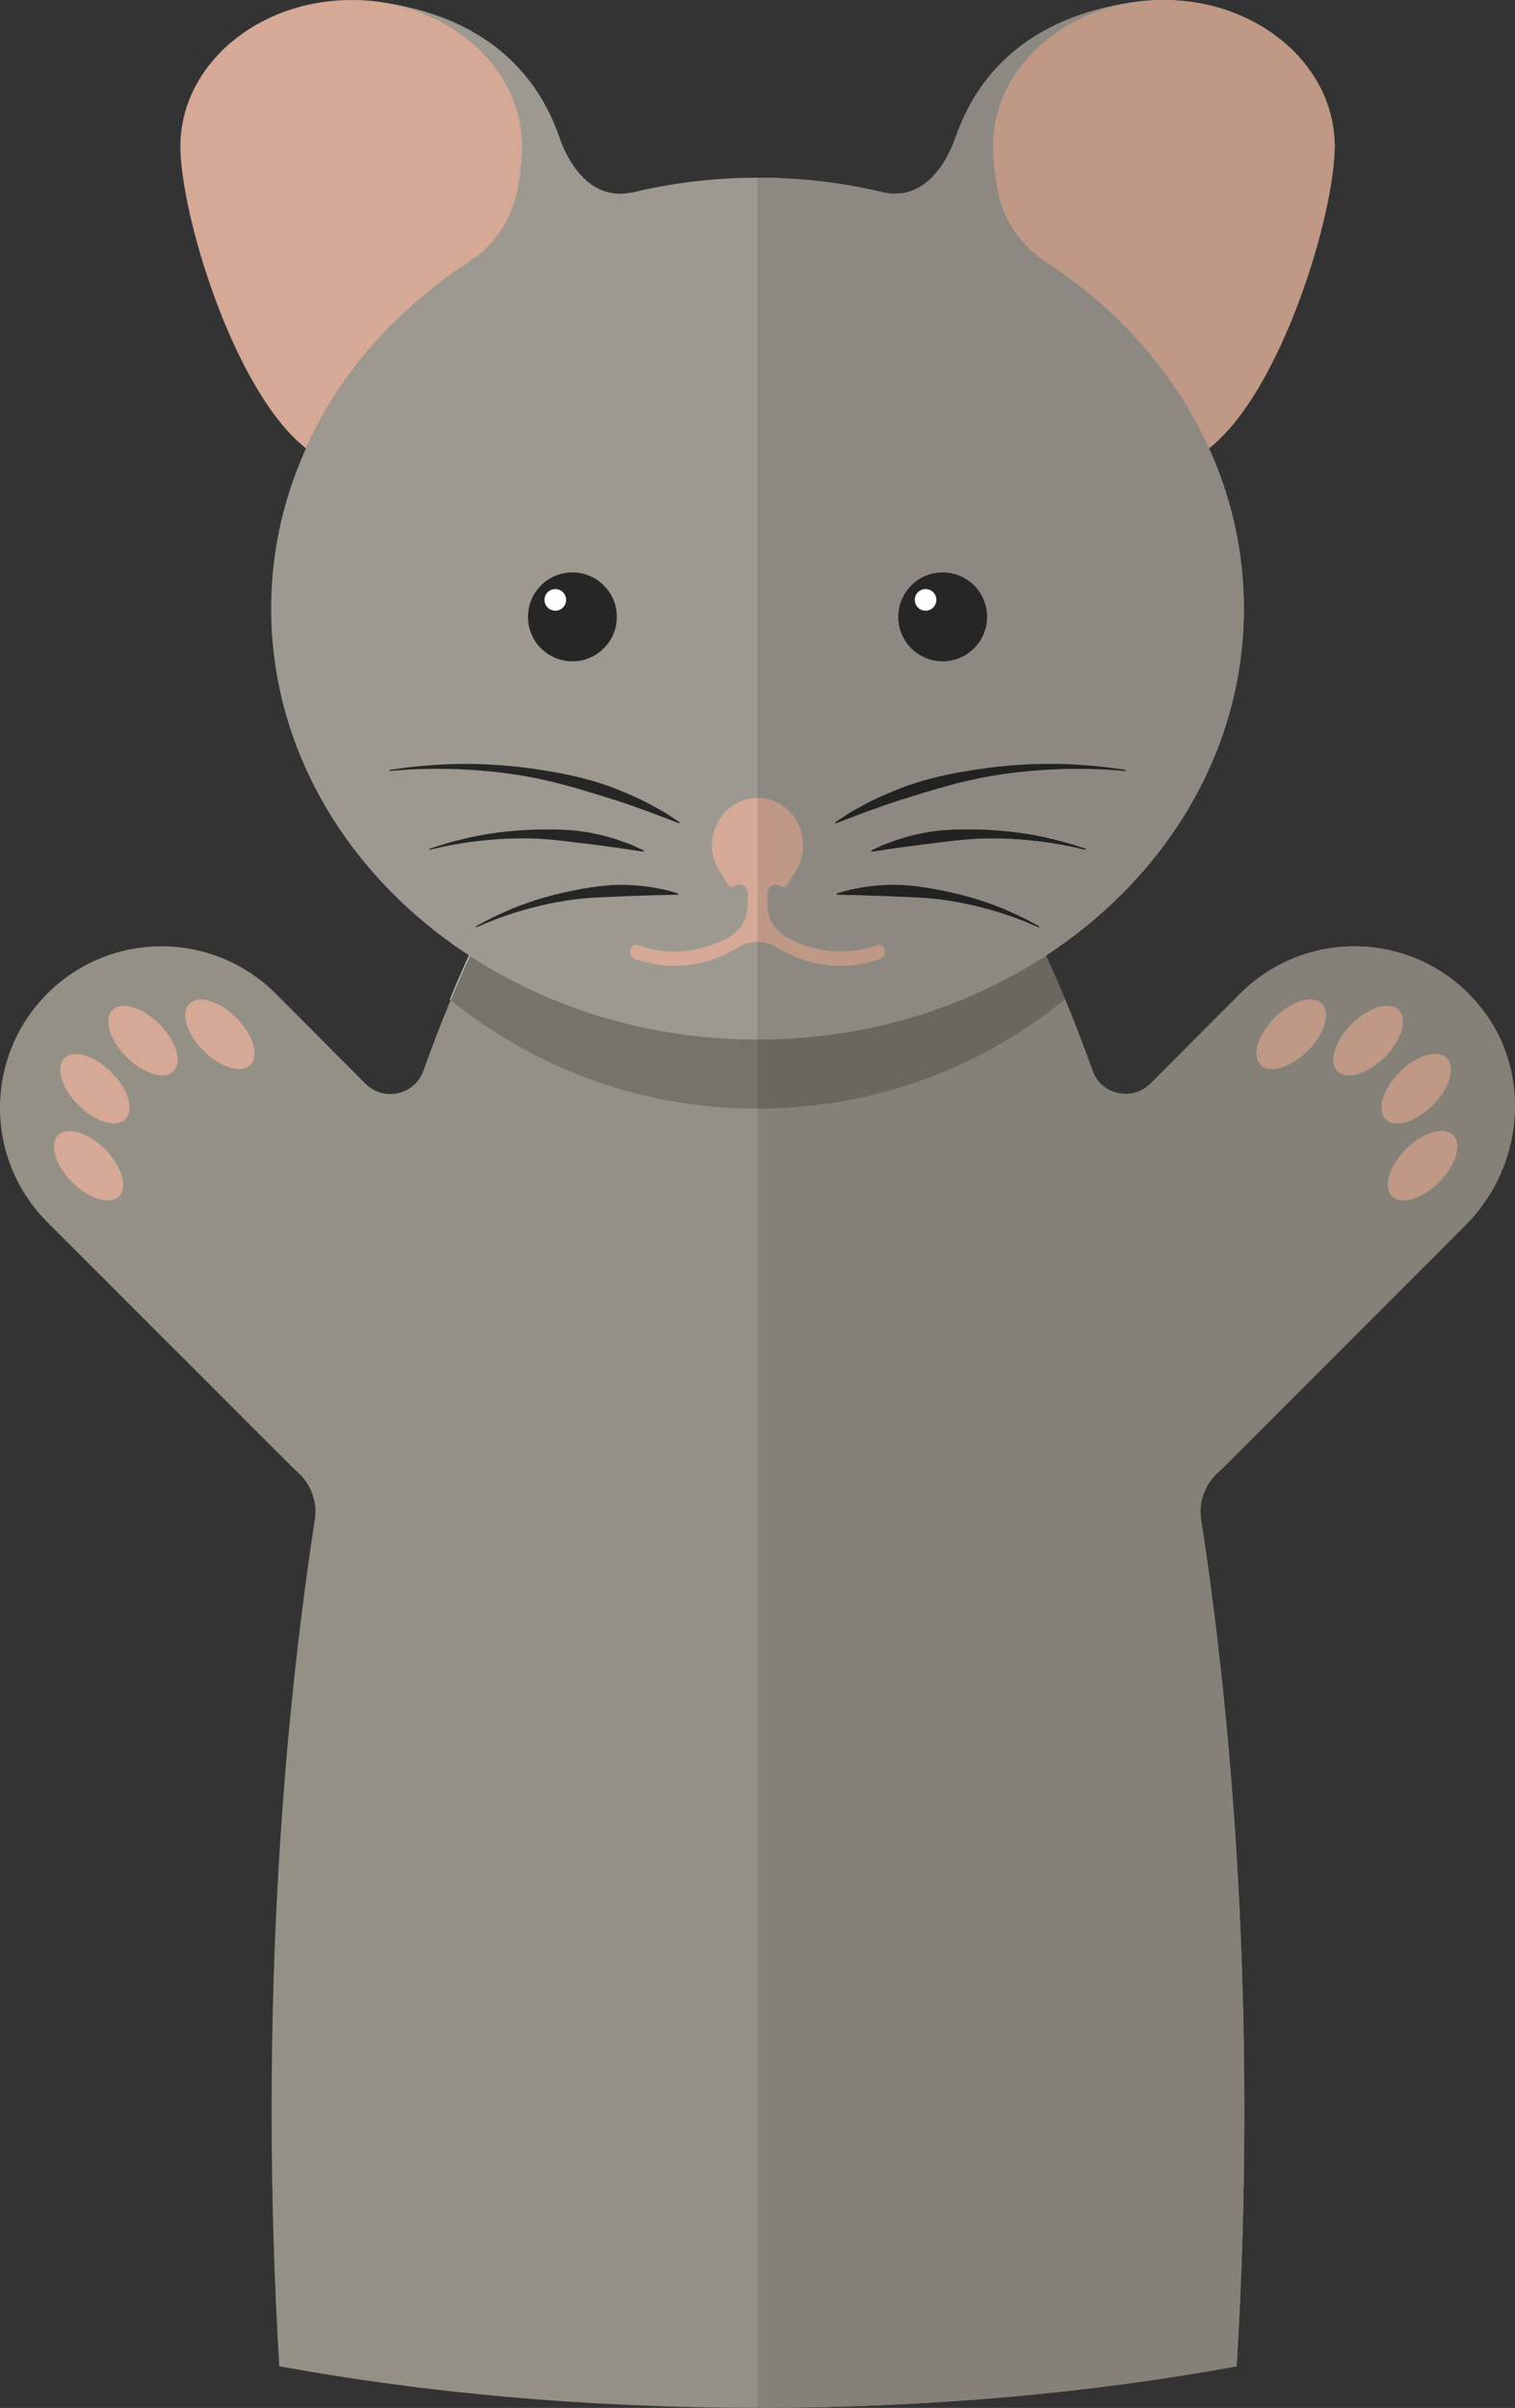
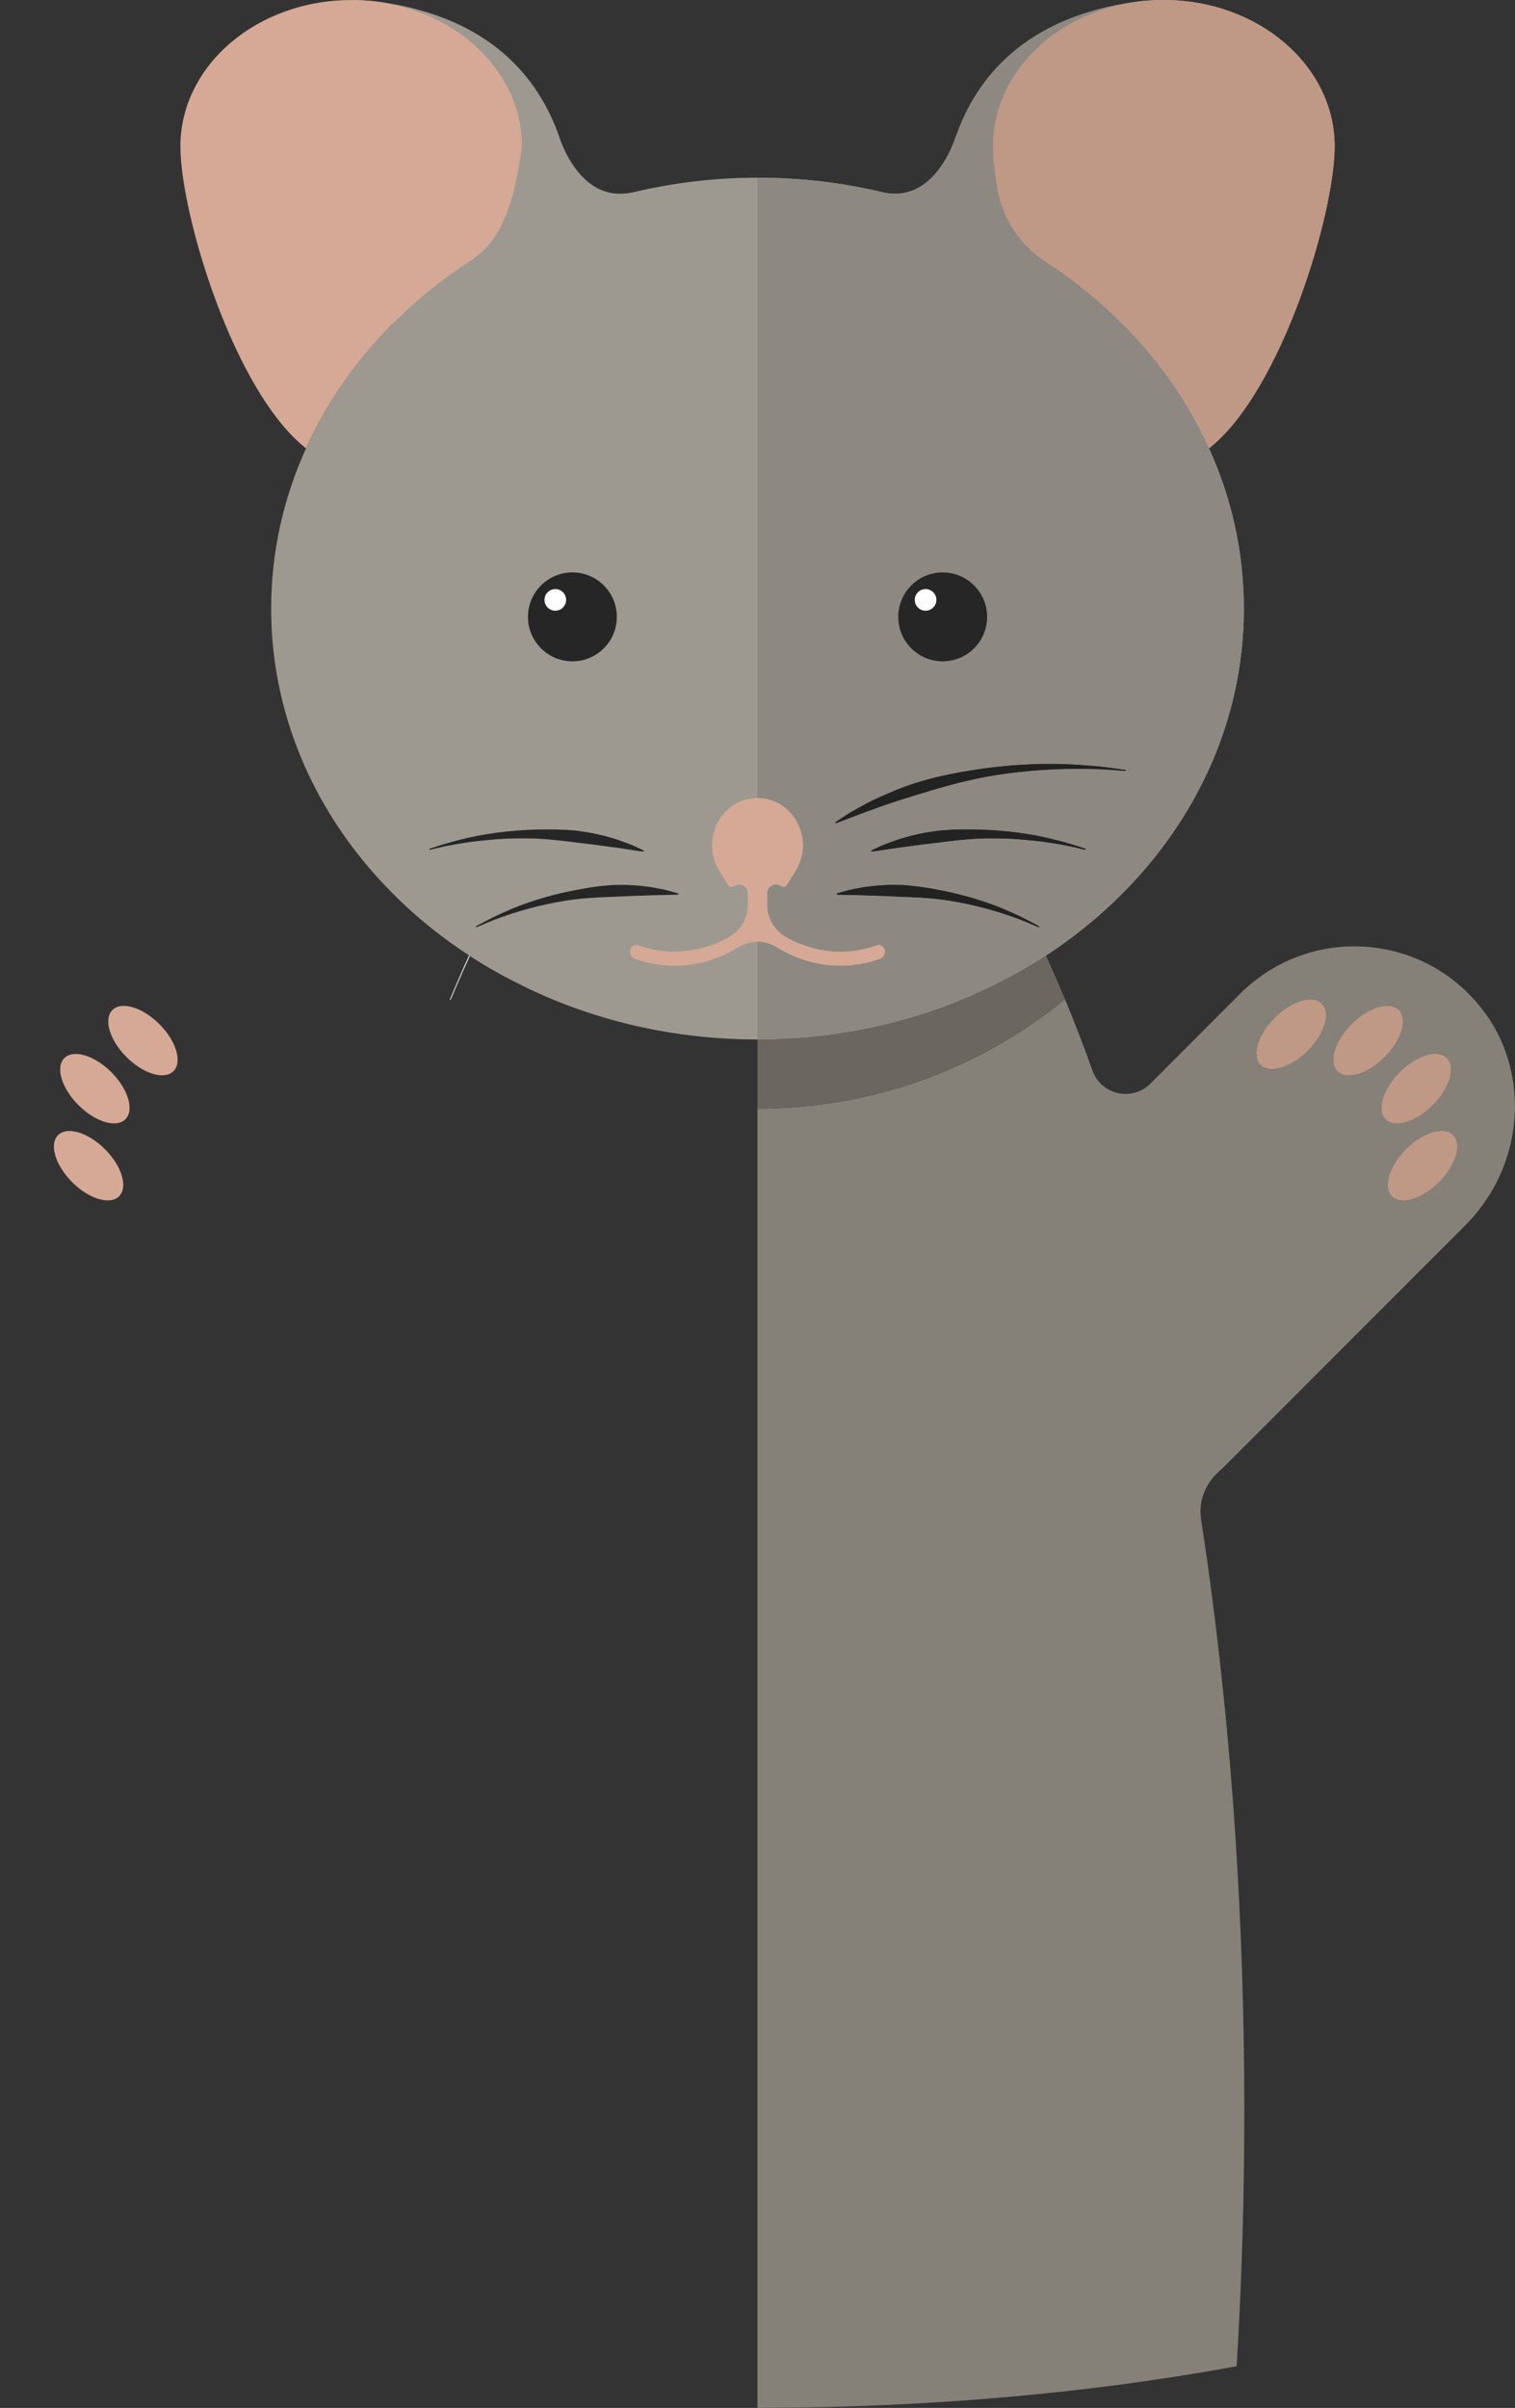
<svg xmlns="http://www.w3.org/2000/svg" height="496.2" preserveAspectRatio="xMidYMid meet" version="1.0" viewBox="0.0 0.0 312.4 496.2" width="312.4" zoomAndPan="magnify">
  <rect x="0.0" y="0.0" width="312.4" height="496.2" fill="#333333" stroke="none" />
  <defs>
    <clipPath id="a">
-       <path d="M 0 172 L 312.379 172 L 312.379 496.18 L 0 496.18 Z M 0 172" />
-     </clipPath>
+       </clipPath>
    <clipPath id="b">
      <path d="M 156 195 L 312.379 195 L 312.379 496.18 L 156 496.18 Z M 156 195" />
    </clipPath>
  </defs>
  <g>
    <g clip-path="url(#a)">
      <path d="M 312.379 227.93 L 312.379 228.301 C 312.379 228.723 312.379 229.164 312.336 229.586 C 312.078 235.141 310.441 240.672 307.527 245.594 C 307.34 245.945 307.105 246.293 306.871 246.621 C 305.566 248.695 304.004 250.656 302.207 252.453 L 252.895 301.766 C 252.406 302.254 251.914 302.723 251.426 303.164 C 248.578 305.66 247.086 309.324 247.668 313.105 C 248.32 317.422 248.977 321.812 249.559 326.223 C 254.086 359.871 256.582 396.531 256.582 434.875 C 256.582 452.867 256.047 470.488 254.996 487.617 C 225.102 493.102 191.637 496.18 156.309 496.18 L 156.191 496.18 C 120.883 496.18 87.488 493.102 57.594 487.617 C 56.543 470.488 56.008 452.867 56.008 434.875 C 56.008 396.531 58.504 359.871 63.031 326.223 C 63.613 321.812 64.27 317.422 64.922 313.105 C 65.504 309.324 64.012 305.66 61.164 303.164 C 60.676 302.723 60.16 302.254 59.695 301.766 L 11.902 253.996 L 9.754 251.848 C 3.242 245.312 0 236.82 0 228.301 C 0 219.785 3.242 211.266 9.754 204.754 C 22.754 191.758 43.848 191.758 56.848 204.754 L 75.375 223.332 C 79.133 227.066 85.504 225.664 87.301 220.648 L 87.348 220.531 C 89.145 215.516 91.012 210.684 92.926 206.086 C 94.23 202.957 95.562 199.926 96.914 197.008 C 97.848 194.953 98.805 192.945 99.785 190.988 C 99.902 190.754 100.02 190.52 100.137 190.285 C 100.254 190.055 100.371 189.844 100.484 189.633 C 100.93 188.746 101.371 187.883 101.84 187.02 C 104.5 181.91 107.277 177.148 110.125 172.809 C 110.219 172.645 110.336 172.504 110.426 172.34 L 202.211 172.34 C 202.305 172.48 202.395 172.621 202.512 172.785 C 205.266 177.031 207.949 181.629 210.562 186.602 C 211.125 187.625 211.66 188.699 212.223 189.773 C 212.312 189.961 212.406 190.172 212.523 190.379 C 212.617 190.59 212.734 190.777 212.828 190.988 C 213.316 191.945 213.785 192.926 214.25 193.902 C 214.742 194.883 215.207 195.887 215.676 196.914 C 215.793 197.172 215.93 197.449 216.023 197.707 C 216.539 198.828 217.051 199.949 217.543 201.09 C 218.078 202.281 218.59 203.496 219.105 204.73 C 219.293 205.129 219.453 205.527 219.617 205.922 C 221.555 210.59 223.422 215.445 225.242 220.531 L 225.289 220.648 C 227.062 225.617 233.457 227.039 237.191 223.332 L 255.629 204.871 L 255.742 204.754 C 261.836 198.688 269.723 195.422 277.68 195.047 C 278.684 195 279.688 195 280.668 195.047 C 289.488 195.398 298.215 199.273 304.539 206.621 C 309.836 212.738 312.379 220.32 312.379 227.93" fill="#959086" />
    </g>
    <g>
      <path d="M 92.926 206.086 L 92.762 205.945 C 94.047 202.82 95.375 199.785 96.707 196.867 L 96.914 197.008 C 95.562 199.926 94.23 202.957 92.926 206.086" fill="#ccc" />
    </g>
    <g>
-       <path d="M 156.191 228.465 L 156.168 228.465 C 135.188 228.465 115.773 222.07 99.668 211.078 C 97.336 209.516 95.094 207.836 92.926 206.086 C 94.23 202.957 95.562 199.926 96.914 197.008 C 97.102 197.148 97.289 197.266 97.477 197.383 C 98.199 197.848 98.945 198.316 99.691 198.758 C 101.398 199.785 103.121 200.766 104.898 201.676 C 119.902 209.656 137.43 214.207 156.191 214.207 L 156.191 228.465" fill="#77736b" />
-     </g>
+       </g>
    <g>
      <path d="M 256.488 125.41 C 256.488 154.723 240.434 180.742 215.676 196.914 C 215.441 197.078 215.184 197.242 214.93 197.406 C 214.203 197.848 213.48 198.316 212.734 198.758 C 211.031 199.785 209.281 200.789 207.484 201.699 C 192.504 209.656 174.953 214.207 156.215 214.207 L 156.191 214.207 C 137.43 214.207 119.902 209.656 104.898 201.676 C 103.121 200.766 101.398 199.785 99.691 198.758 C 98.945 198.316 98.199 197.848 97.477 197.383 C 97.289 197.266 97.102 197.148 96.914 197.008 L 96.707 196.867 C 71.969 180.742 55.914 154.699 55.914 125.41 C 55.914 113.742 58.457 102.613 63.102 92.391 C 63.266 92.016 63.43 91.621 63.613 91.246 C 67.324 83.359 72.273 76.055 78.293 69.52 C 79.133 68.609 79.996 67.699 80.883 66.812 C 68.469 45.672 45.062 0.094 73.441 0.027 C 73.695 0.027 73.953 0.027 74.234 0.051 C 75.422 0.074 76.684 0.164 78.035 0.352 C 89.637 1.938 97.895 5.906 103.777 10.945 C 109.656 15.988 113.18 22.125 115.258 28.008 C 115.398 28.379 115.516 28.73 115.633 29.078 C 116.82 32.254 121.047 41.402 129.961 39.723 C 130.078 39.699 130.219 39.699 130.355 39.676 C 138.594 37.691 147.23 36.617 156.191 36.617 L 156.215 36.617 C 165.316 36.617 174.09 37.691 182.445 39.723 C 193.18 41.75 197.121 28.008 197.121 28.008 L 197.145 28.051 C 201.277 16.289 211.172 3.504 234.367 0.352 C 235.723 0.164 236.98 0.074 238.172 0.051 C 238.449 0.027 238.707 0.027 238.965 0.027 C 267.363 0.094 243.934 45.672 231.543 66.812 C 231.707 67 231.895 67.164 232.059 67.352 C 232.758 68.051 233.434 68.773 234.109 69.52 C 240.062 75.984 244.961 83.195 248.648 90.969 C 248.883 91.434 249.094 91.902 249.301 92.391 C 253.945 102.59 256.488 113.742 256.488 125.41" fill="#9d9991" />
    </g>
    <g>
-       <path d="M 107.629 30.16 C 107.629 32.5 107.316 35.492 106.723 38.906 C 105.656 45.035 102.047 50.461 96.832 53.855 C 89.906 58.363 83.672 63.633 78.293 69.531 C 72.273 76.062 67.324 83.367 63.613 91.258 C 63.43 91.629 63.266 92.027 63.102 92.398 C 48.164 80.637 37.199 44.047 37.199 30.16 C 37.199 13.523 52.973 0.012 72.414 0.012 C 91.852 0.012 107.629 13.523 107.629 30.16" fill="#d5a995" />
+       <path d="M 107.629 30.16 C 105.656 45.035 102.047 50.461 96.832 53.855 C 89.906 58.363 83.672 63.633 78.293 69.531 C 72.273 76.062 67.324 83.367 63.613 91.258 C 63.43 91.629 63.266 92.027 63.102 92.398 C 48.164 80.637 37.199 44.047 37.199 30.16 C 37.199 13.523 52.973 0.012 72.414 0.012 C 91.852 0.012 107.629 13.523 107.629 30.16" fill="#d5a995" />
    </g>
    <g>
      <path d="M 275.207 30.152 C 275.207 44.035 264.238 80.629 249.301 92.391 C 249.094 91.902 248.883 91.434 248.648 90.969 C 244.961 83.195 240.062 75.984 234.109 69.52 C 233.434 68.773 232.758 68.051 232.059 67.352 C 227.18 62.332 221.648 57.828 215.605 53.91 C 210.379 50.504 206.762 45.09 205.688 38.926 C 205.102 35.52 204.777 32.512 204.777 30.152 C 204.777 14.027 219.57 0.844 238.172 0.051 C 238.449 0.027 238.707 0.027 238.965 0.027 C 239.316 0.004 239.641 0.004 239.992 0.004 C 259.453 0.004 275.207 13.516 275.207 30.152" fill="#d5a995" />
    </g>
    <g>
      <path d="M 182.422 195.707 L 182.418 195.699 C 182.207 194.938 181.508 194.547 180.855 194.777 C 174.625 197.012 168.039 196.371 162.227 193.176 C 159.785 191.832 158.23 189.301 158.23 186.516 L 158.23 184.047 C 158.23 182.688 159.715 181.816 160.883 182.52 C 161.426 182.848 161.914 182.953 162.328 182.285 L 164.078 179.469 C 168.098 172.984 163.625 164.441 156.207 164.441 C 148.789 164.441 144.312 172.984 148.336 179.469 L 150.086 182.285 C 150.5 182.957 150.992 182.848 151.539 182.516 C 152.703 181.812 154.191 182.688 154.191 184.047 L 154.191 186.512 C 154.191 189.293 152.637 191.828 150.195 193.168 C 144.379 196.371 137.789 197.012 131.555 194.777 C 130.902 194.547 130.203 194.938 129.992 195.699 L 129.988 195.707 C 129.777 196.469 130.188 197.332 130.906 197.59 C 138.098 200.164 145.734 199.234 152.332 195.168 C 154.703 193.711 157.707 193.711 160.078 195.168 C 166.676 199.234 174.312 200.164 181.504 197.59 C 182.223 197.332 182.633 196.469 182.422 195.707" fill="#d5a995" />
    </g>
    <g>
      <path d="M 172.273 169.438 C 172.273 169.438 173.07 168.879 174.496 167.969 C 175.195 167.488 176.098 166.984 177.141 166.414 C 178.18 165.836 179.355 165.184 180.684 164.586 C 181.996 163.941 183.469 163.359 185.012 162.703 C 186.566 162.074 188.246 161.523 189.988 160.977 C 191.75 160.48 193.578 160.004 195.461 159.629 C 197.336 159.227 199.258 158.902 201.18 158.605 C 203.102 158.309 205.027 158.059 206.934 157.887 C 208.832 157.68 210.715 157.59 212.527 157.492 C 216.164 157.352 219.559 157.402 222.453 157.613 C 225.348 157.797 227.754 158.039 229.426 158.285 C 231.098 158.516 232.055 158.645 232.055 158.645 L 232.152 158.777 L 232.023 158.875 C 232.023 158.875 231.066 158.805 229.387 158.676 C 227.711 158.535 225.305 158.438 222.426 158.43 C 216.672 158.414 208.992 158.895 201.508 160.445 C 199.641 160.844 197.777 161.27 195.969 161.77 C 194.156 162.254 192.387 162.762 190.684 163.305 C 188.965 163.773 187.34 164.359 185.766 164.812 C 184.215 165.328 182.727 165.777 181.391 166.297 C 180.047 166.789 178.789 167.188 177.711 167.625 C 176.613 168.039 175.66 168.402 174.871 168.699 C 173.301 169.324 172.379 169.645 172.379 169.645 L 172.23 169.574 L 172.273 169.438" fill="#262626" />
    </g>
    <g>
      <path d="M 172.57 184.117 C 172.57 184.117 173.219 183.902 174.359 183.602 C 174.926 183.426 175.625 183.266 176.445 183.129 C 177.262 182.984 178.184 182.773 179.195 182.676 C 180.207 182.539 181.309 182.434 182.477 182.395 C 183.645 182.297 184.879 182.371 186.152 182.379 C 187.422 182.488 188.738 182.574 190.062 182.793 C 191.391 182.973 192.727 183.215 194.059 183.48 C 199.387 184.508 204.555 186.188 208.23 187.871 C 210.086 188.676 211.578 189.445 212.617 189.992 C 213.648 190.555 214.238 190.871 214.238 190.871 L 214.285 191.031 L 214.133 191.078 C 214.133 191.078 213.52 190.816 212.449 190.352 C 211.371 189.895 209.828 189.262 207.934 188.633 C 204.16 187.336 199.008 185.969 193.762 185.324 C 191.141 184.992 188.5 184.906 186.039 184.805 C 183.574 184.684 181.273 184.594 179.289 184.539 C 177.297 184.453 175.656 184.449 174.461 184.414 C 173.277 184.398 172.598 184.348 172.598 184.348 L 172.488 184.219 L 172.57 184.117" fill="#262626" />
    </g>
    <g>
      <path d="M 179.684 175.262 C 179.684 175.262 180.316 174.938 181.441 174.434 C 181.996 174.16 182.695 173.887 183.512 173.605 C 184.328 173.309 185.246 172.953 186.273 172.676 C 187.289 172.359 188.41 172.086 189.602 171.832 C 190.789 171.535 192.074 171.406 193.387 171.191 C 196.039 170.922 198.883 170.879 201.715 170.945 C 207.379 171.078 212.988 171.879 217.078 172.934 C 219.129 173.422 220.812 173.922 221.98 174.297 C 223.148 174.676 223.812 174.891 223.812 174.891 L 223.891 175.039 L 223.746 175.113 C 223.746 175.113 223.066 174.957 221.879 174.68 C 220.691 174.402 218.98 174.047 216.918 173.734 C 214.859 173.387 212.438 173.152 209.852 172.934 C 207.258 172.762 204.488 172.715 201.727 172.812 C 198.969 172.957 196.23 173.27 193.672 173.605 C 191.113 173.906 188.723 174.203 186.668 174.5 C 184.598 174.746 182.914 175.055 181.676 175.223 C 180.457 175.418 179.75 175.488 179.75 175.488 L 179.617 175.379 L 179.684 175.262" fill="#262626" />
    </g>
    <g>
-       <path d="M 140.031 169.645 C 140.031 169.645 139.113 169.324 137.539 168.699 C 136.754 168.402 135.797 168.039 134.699 167.625 C 133.621 167.188 132.363 166.789 131.02 166.297 C 129.684 165.777 128.199 165.328 126.645 164.812 C 125.07 164.359 123.449 163.773 121.727 163.305 C 120.023 162.762 118.254 162.254 116.441 161.77 C 114.633 161.27 112.77 160.844 110.906 160.445 C 103.418 158.895 95.738 158.414 89.984 158.43 C 87.105 158.438 84.699 158.535 83.023 158.676 C 81.344 158.805 80.387 158.875 80.387 158.875 L 80.258 158.773 L 80.355 158.645 C 80.355 158.645 81.312 158.516 82.984 158.285 C 84.656 158.039 87.062 157.797 89.957 157.613 C 92.855 157.402 96.246 157.352 99.883 157.492 C 101.695 157.59 103.578 157.68 105.477 157.887 C 107.383 158.059 109.309 158.309 111.23 158.605 C 113.152 158.902 115.074 159.227 116.949 159.629 C 118.832 160.004 120.66 160.48 122.422 160.977 C 124.164 161.523 125.848 162.074 127.398 162.703 C 128.941 163.359 130.41 163.941 131.727 164.586 C 133.055 165.184 134.23 165.836 135.27 166.414 C 136.312 166.984 137.215 167.488 137.91 167.969 C 139.34 168.879 140.137 169.438 140.137 169.438 L 140.164 169.602 L 140.031 169.645" fill="#262626" />
-     </g>
+       </g>
    <g>
      <path d="M 139.812 184.348 C 139.812 184.348 139.133 184.398 137.949 184.414 C 136.754 184.449 135.113 184.453 133.121 184.539 C 131.137 184.594 128.836 184.684 126.371 184.805 C 123.91 184.906 121.273 184.988 118.648 185.324 C 113.402 185.969 108.254 187.336 104.477 188.633 C 102.582 189.262 101.035 189.895 99.961 190.352 C 98.891 190.816 98.277 191.078 98.277 191.078 L 98.121 191.027 L 98.168 190.871 C 98.168 190.871 98.762 190.555 99.793 189.992 C 100.832 189.445 102.324 188.676 104.18 187.871 C 107.855 186.188 113.023 184.508 118.355 183.48 C 119.684 183.215 121.023 182.973 122.348 182.793 C 123.672 182.574 124.988 182.488 126.258 182.379 C 127.535 182.371 128.766 182.297 129.934 182.395 C 131.102 182.434 132.203 182.539 133.215 182.676 C 134.227 182.773 135.148 182.984 135.965 183.129 C 136.785 183.266 137.484 183.426 138.051 183.602 C 139.191 183.902 139.84 184.117 139.84 184.117 L 139.914 184.266 L 139.812 184.348" fill="#262626" />
    </g>
    <g>
      <path d="M 132.66 175.488 C 132.66 175.488 131.953 175.418 130.734 175.223 C 129.496 175.055 127.812 174.746 125.742 174.5 C 123.688 174.203 121.297 173.906 118.738 173.605 C 116.184 173.27 113.441 172.957 110.684 172.812 C 107.922 172.715 105.152 172.762 102.559 172.934 C 99.973 173.152 97.551 173.387 95.492 173.734 C 93.43 174.047 91.719 174.402 90.531 174.68 C 89.344 174.957 88.664 175.113 88.664 175.113 L 88.52 175.031 L 88.598 174.891 C 88.598 174.891 89.262 174.676 90.43 174.297 C 91.598 173.922 93.281 173.422 95.332 172.934 C 99.422 171.879 105.031 171.078 110.699 170.945 C 113.527 170.879 116.371 170.922 119.023 171.191 C 120.34 171.406 121.621 171.535 122.809 171.832 C 124.004 172.086 125.121 172.359 126.141 172.676 C 127.164 172.953 128.082 173.309 128.898 173.605 C 129.715 173.887 130.414 174.16 130.969 174.434 C 132.098 174.938 132.727 175.262 132.727 175.262 L 132.777 175.422 L 132.66 175.488" fill="#262626" />
    </g>
    <g>
      <path d="M 22.961 220.949 C 26.438 224.43 27.738 228.766 25.863 230.641 C 23.988 232.516 19.652 231.215 16.176 227.734 C 12.695 224.258 11.395 219.918 13.27 218.047 C 15.145 216.172 19.48 217.473 22.961 220.949" fill="#d5a995" />
    </g>
    <g>
      <path d="M 32.867 211.043 C 36.344 214.523 37.645 218.859 35.773 220.734 C 33.898 222.605 29.559 221.305 26.082 217.828 C 22.605 214.352 21.305 210.012 23.176 208.141 C 25.051 206.266 29.391 207.566 32.867 211.043" fill="#d5a995" />
    </g>
    <g>
      <path d="M 21.656 236.824 C 25.137 240.301 26.438 244.641 24.562 246.512 C 22.691 248.387 18.352 247.086 14.875 243.609 C 11.395 240.129 10.094 235.793 11.969 233.918 C 13.844 232.047 18.18 233.348 21.656 236.824" fill="#d5a995" />
    </g>
    <g>
-       <path d="M 48.738 209.742 C 52.219 213.223 53.52 217.559 51.645 219.434 C 49.77 221.305 45.434 220.004 41.953 216.527 C 38.477 213.051 37.176 208.711 39.051 206.84 C 40.922 204.965 45.262 206.266 48.738 209.742" fill="#d5a995" />
-     </g>
+       </g>
    <g>
      <path d="M 285.516 217.828 C 282.039 221.305 277.699 222.605 275.828 220.734 C 273.953 218.859 275.254 214.523 278.73 211.043 C 282.211 207.566 286.547 206.266 288.422 208.141 C 290.297 210.012 288.992 214.352 285.516 217.828" fill="#d5a995" />
    </g>
    <g>
      <path d="M 295.422 227.734 C 291.945 231.215 287.609 232.516 285.734 230.641 C 283.859 228.766 285.16 224.43 288.641 220.949 C 292.117 217.473 296.453 216.172 298.328 218.047 C 300.203 219.918 298.902 224.258 295.422 227.734" fill="#d5a995" />
    </g>
    <g>
      <path d="M 269.645 216.527 C 266.164 220.004 261.828 221.305 259.953 219.434 C 258.082 217.559 259.383 213.223 262.859 209.742 C 266.336 206.266 270.676 204.965 272.547 206.84 C 274.422 208.711 273.121 213.051 269.645 216.527" fill="#d5a995" />
    </g>
    <g>
      <path d="M 296.723 243.609 C 293.246 247.086 288.906 248.387 287.035 246.512 C 285.16 244.641 286.461 240.301 289.941 236.824 C 293.418 233.348 297.754 232.047 299.629 233.918 C 301.504 235.793 300.203 240.129 296.723 243.609" fill="#d5a995" />
    </g>
    <g clip-path="url(#b)">
      <path d="M 156.309 496.18 L 156.191 496.18 L 156.191 228.465 C 177.172 228.465 196.633 222.07 212.711 211.078 C 215.09 209.469 217.379 207.766 219.594 205.945 L 219.617 205.922 C 221.555 210.59 223.422 215.445 225.242 220.531 L 225.289 220.648 C 226.383 223.711 229.227 225.426 232.121 225.426 C 233.93 225.426 235.758 224.758 237.191 223.332 L 255.629 204.871 L 255.742 204.754 C 261.836 198.688 269.723 195.422 277.68 195.047 C 278.18 195.023 278.684 195.012 279.184 195.012 C 279.68 195.012 280.176 195.023 280.668 195.047 C 289.488 195.398 298.215 199.273 304.539 206.621 C 309.836 212.738 312.379 220.32 312.379 227.93 L 312.379 228.301 C 312.379 228.723 312.379 229.164 312.336 229.586 C 312.078 235.141 310.441 240.672 307.527 245.594 C 307.34 245.945 307.105 246.293 306.871 246.621 C 305.566 248.695 304.004 250.656 302.207 252.453 L 252.895 301.766 C 252.406 302.254 251.914 302.723 251.426 303.164 C 248.992 305.301 247.547 308.289 247.543 311.477 C 247.543 312.016 247.586 312.559 247.668 313.105 C 248.32 317.422 248.977 321.812 249.559 326.223 C 254.086 359.871 256.582 396.531 256.582 434.875 C 256.582 452.867 256.047 470.488 254.996 487.617 C 225.102 493.102 191.637 496.18 156.309 496.18 M 297.273 233.062 C 295.148 233.062 292.34 234.426 289.941 236.824 C 286.461 240.301 285.16 244.641 287.035 246.512 C 287.617 247.094 288.434 247.371 289.391 247.371 C 291.516 247.371 294.324 246.008 296.723 243.609 C 300.203 240.129 301.504 235.793 299.629 233.918 C 299.047 233.336 298.23 233.062 297.273 233.062 M 295.973 217.188 C 293.848 217.188 291.039 218.551 288.641 220.949 C 285.16 224.43 283.859 228.766 285.734 230.641 C 286.316 231.223 287.133 231.496 288.09 231.496 C 290.219 231.496 293.023 230.133 295.422 227.734 C 298.902 224.258 300.203 219.918 298.328 218.047 C 297.746 217.465 296.93 217.188 295.973 217.188 M 286.066 207.281 C 283.938 207.281 281.129 208.645 278.73 211.043 C 275.254 214.523 273.953 218.859 275.828 220.734 C 276.406 221.312 277.227 221.59 278.184 221.59 C 280.309 221.59 283.117 220.227 285.516 217.828 C 288.992 214.352 290.297 210.012 288.422 208.141 C 287.84 207.559 287.02 207.281 286.066 207.281 M 270.191 205.98 C 268.066 205.98 265.258 207.344 262.859 209.742 C 259.383 213.223 258.082 217.559 259.953 219.434 C 260.535 220.012 261.355 220.289 262.312 220.289 C 264.438 220.289 267.246 218.926 269.645 216.527 C 273.121 213.051 274.422 208.711 272.547 206.84 C 271.969 206.258 271.148 205.98 270.191 205.98" fill="#868178" />
    </g>
    <g>
      <path d="M 156.191 228.465 L 156.191 214.207 L 156.215 214.207 C 174.953 214.207 192.504 209.656 207.484 201.699 C 209.281 200.789 211.031 199.785 212.734 198.758 C 213.48 198.316 214.203 197.848 214.93 197.406 C 215.184 197.242 215.441 197.078 215.676 196.914 C 215.793 197.172 215.93 197.449 216.023 197.707 C 216.539 198.828 217.051 199.949 217.543 201.09 C 218.078 202.281 218.59 203.496 219.105 204.73 C 219.293 205.129 219.453 205.527 219.617 205.922 L 219.594 205.945 C 217.379 207.766 215.09 209.469 212.711 211.078 C 196.633 222.07 177.172 228.465 156.191 228.465" fill="#6b6760" />
    </g>
    <g>
      <path d="M 156.215 214.207 L 156.191 214.207 L 156.191 194.074 C 156.195 194.074 156.199 194.074 156.203 194.074 C 157.551 194.074 158.891 194.438 160.078 195.168 C 164.203 197.711 168.734 199.027 173.312 199.027 C 176.055 199.027 178.809 198.555 181.504 197.59 C 182.223 197.332 182.633 196.469 182.422 195.707 L 182.418 195.699 C 182.246 195.086 181.762 194.711 181.238 194.711 C 181.109 194.711 180.984 194.734 180.855 194.777 C 178.379 195.664 175.848 196.102 173.332 196.102 C 169.512 196.102 165.73 195.102 162.227 193.176 C 159.785 191.832 158.23 189.301 158.23 186.516 L 158.23 184.047 C 158.23 183.02 159.078 182.27 159.996 182.27 C 160.293 182.27 160.598 182.348 160.883 182.52 C 161.137 182.672 161.379 182.777 161.605 182.777 C 161.867 182.777 162.109 182.641 162.328 182.285 L 164.078 179.469 C 168.098 172.984 163.625 164.441 156.207 164.441 C 156.199 164.441 156.195 164.441 156.191 164.441 L 156.191 36.617 L 156.215 36.617 C 165.316 36.617 174.09 37.691 182.445 39.723 C 183.18 39.859 183.887 39.926 184.562 39.926 C 193.703 39.926 197.121 28.008 197.121 28.008 L 197.145 28.051 C 201.277 16.289 211.172 3.504 234.367 0.352 C 235.723 0.164 236.98 0.074 238.172 0.051 C 219.57 0.844 204.777 14.027 204.777 30.152 C 204.777 32.512 205.102 35.52 205.688 38.926 C 206.762 45.09 210.379 50.504 215.605 53.91 C 221.648 57.828 227.18 62.332 232.059 67.352 C 232.758 68.051 233.434 68.773 234.109 69.52 C 240.062 75.984 244.961 83.195 248.648 90.969 C 248.883 91.434 249.094 91.902 249.301 92.391 C 253.945 102.59 256.488 113.742 256.488 125.41 C 256.488 154.723 240.434 180.742 215.676 196.914 C 215.441 197.078 215.184 197.242 214.93 197.406 C 214.203 197.848 213.48 198.316 212.734 198.758 C 211.031 199.785 209.281 200.789 207.484 201.699 C 192.504 209.656 174.953 214.207 156.215 214.207 M 183.848 182.344 C 183.383 182.344 182.926 182.355 182.477 182.395 C 181.309 182.434 180.207 182.539 179.195 182.676 C 178.184 182.773 177.262 182.984 176.445 183.129 C 175.625 183.266 174.926 183.426 174.359 183.602 C 173.219 183.902 172.57 184.117 172.57 184.117 L 172.488 184.219 L 172.598 184.348 C 172.598 184.348 173.277 184.398 174.461 184.414 C 175.656 184.449 177.297 184.453 179.289 184.539 C 181.273 184.594 183.574 184.684 186.039 184.805 C 188.5 184.906 191.141 184.992 193.762 185.324 C 199.008 185.969 204.16 187.336 207.934 188.633 C 209.828 189.262 211.371 189.895 212.449 190.352 C 213.52 190.816 214.133 191.078 214.133 191.078 L 214.285 191.031 L 214.238 190.871 C 214.238 190.871 213.648 190.555 212.617 189.992 C 211.578 189.445 210.086 188.676 208.23 187.871 C 204.555 186.188 199.387 184.508 194.059 183.48 C 192.727 183.215 191.391 182.973 190.062 182.793 C 188.738 182.574 187.422 182.488 186.152 182.379 C 185.363 182.375 184.594 182.344 183.848 182.344 M 199.504 170.918 C 197.414 170.918 195.348 170.992 193.387 171.191 C 192.074 171.406 190.789 171.535 189.602 171.832 C 188.41 172.086 187.289 172.359 186.273 172.676 C 185.246 172.953 184.328 173.309 183.512 173.605 C 182.695 173.887 181.996 174.16 181.441 174.434 C 180.316 174.938 179.684 175.262 179.684 175.262 L 179.617 175.379 L 179.75 175.488 C 179.75 175.488 180.457 175.418 181.676 175.223 C 182.914 175.055 184.598 174.746 186.668 174.5 C 188.723 174.203 191.113 173.906 193.672 173.605 C 196.23 173.27 198.969 172.957 201.727 172.812 C 202.672 172.777 203.617 172.762 204.555 172.762 C 206.363 172.762 208.145 172.82 209.852 172.934 C 212.438 173.152 214.859 173.387 216.918 173.734 C 218.98 174.047 220.691 174.402 221.879 174.68 C 223.066 174.957 223.746 175.113 223.746 175.113 L 223.891 175.039 L 223.812 174.891 C 223.812 174.891 223.148 174.676 221.98 174.297 C 220.812 173.922 219.129 173.422 217.078 172.934 C 212.988 171.879 207.379 171.078 201.715 170.945 C 200.977 170.926 200.238 170.918 199.504 170.918 M 216.555 157.414 C 215.258 157.414 213.91 157.438 212.527 157.492 C 210.715 157.59 208.832 157.68 206.934 157.887 C 205.027 158.059 203.102 158.309 201.18 158.605 C 199.258 158.902 197.336 159.227 195.461 159.629 C 193.578 160.004 191.75 160.48 189.988 160.977 C 188.246 161.523 186.566 162.074 185.012 162.703 C 183.469 163.359 181.996 163.941 180.684 164.586 C 179.355 165.184 178.18 165.836 177.141 166.414 C 176.098 166.984 175.195 167.488 174.496 167.969 C 173.07 168.879 172.273 169.438 172.273 169.438 L 172.23 169.574 L 172.379 169.645 C 172.379 169.645 173.301 169.324 174.871 168.699 C 175.66 168.402 176.613 168.039 177.711 167.625 C 178.789 167.188 180.047 166.789 181.391 166.297 C 182.727 165.777 184.215 165.328 185.766 164.812 C 187.34 164.359 188.965 163.773 190.684 163.305 C 192.387 162.762 194.156 162.254 195.969 161.77 C 197.777 161.27 199.641 160.844 201.508 160.445 C 208.883 158.918 216.445 158.43 222.172 158.43 C 222.258 158.43 222.344 158.43 222.426 158.43 C 225.305 158.438 227.711 158.535 229.387 158.676 C 231.066 158.805 232.023 158.875 232.023 158.875 L 232.152 158.777 L 232.055 158.645 C 232.055 158.645 231.098 158.516 229.426 158.285 C 227.754 158.039 225.348 157.797 222.453 157.613 C 220.656 157.48 218.672 157.414 216.555 157.414" fill="#8d8982" />
    </g>
    <g>
      <path d="M 249.301 92.391 C 249.094 91.902 248.883 91.434 248.648 90.969 C 244.961 83.195 240.062 75.984 234.109 69.52 C 233.434 68.773 232.758 68.051 232.059 67.352 C 227.18 62.332 221.648 57.828 215.605 53.91 C 210.379 50.504 206.762 45.09 205.688 38.926 C 205.102 35.52 204.777 32.512 204.777 30.152 C 204.777 14.027 219.57 0.844 238.172 0.051 C 238.449 0.027 238.707 0.027 238.965 0.027 C 239.316 0.004 239.641 0.004 239.992 0.004 C 259.453 0.004 275.207 13.516 275.207 30.152 C 275.207 44.035 264.238 80.629 249.301 92.391" fill="#bf9886" />
    </g>
    <g>
-       <path d="M 173.312 199.027 C 168.734 199.027 164.203 197.711 160.078 195.168 C 158.891 194.438 157.551 194.074 156.203 194.074 C 156.199 194.074 156.195 194.074 156.191 194.074 L 156.191 164.441 C 156.195 164.441 156.199 164.441 156.207 164.441 C 163.625 164.441 168.098 172.984 164.078 179.469 L 162.328 182.285 C 162.109 182.641 161.867 182.777 161.605 182.777 C 161.379 182.777 161.137 182.672 160.883 182.52 C 160.598 182.348 160.293 182.27 159.996 182.27 C 159.078 182.27 158.23 183.02 158.23 184.047 L 158.23 186.516 C 158.23 189.301 159.785 191.832 162.227 193.176 C 165.73 195.102 169.512 196.102 173.332 196.102 C 175.848 196.102 178.379 195.664 180.855 194.777 C 180.984 194.734 181.109 194.711 181.238 194.711 C 181.762 194.711 182.246 195.086 182.418 195.699 L 182.422 195.707 C 182.633 196.469 182.223 197.332 181.504 197.59 C 178.809 198.555 176.055 199.027 173.312 199.027" fill="#bf9886" />
-     </g>
+       </g>
    <g>
      <path d="M 172.379 169.645 L 172.23 169.574 L 172.273 169.438 C 172.273 169.438 173.07 168.879 174.496 167.969 C 175.195 167.488 176.098 166.984 177.141 166.414 C 178.18 165.836 179.355 165.184 180.684 164.586 C 181.996 163.941 183.469 163.359 185.012 162.703 C 186.566 162.074 188.246 161.523 189.988 160.977 C 191.75 160.48 193.578 160.004 195.461 159.629 C 197.336 159.227 199.258 158.902 201.18 158.605 C 203.102 158.309 205.027 158.059 206.934 157.887 C 208.832 157.68 210.715 157.59 212.527 157.492 C 213.91 157.438 215.258 157.414 216.555 157.414 C 218.672 157.414 220.656 157.48 222.453 157.613 C 225.348 157.797 227.754 158.039 229.426 158.285 C 231.098 158.516 232.055 158.645 232.055 158.645 L 232.152 158.777 L 232.023 158.875 C 232.023 158.875 231.066 158.805 229.387 158.676 C 227.711 158.535 225.305 158.438 222.426 158.43 C 222.344 158.43 222.258 158.43 222.172 158.43 C 216.445 158.43 208.883 158.918 201.508 160.445 C 199.641 160.844 197.777 161.27 195.969 161.77 C 194.156 162.254 192.387 162.762 190.684 163.305 C 188.965 163.773 187.34 164.359 185.766 164.812 C 184.215 165.328 182.727 165.777 181.391 166.297 C 180.047 166.789 178.789 167.188 177.711 167.625 C 176.613 168.039 175.66 168.402 174.871 168.699 C 173.301 169.324 172.379 169.645 172.379 169.645" fill="#222" />
    </g>
    <g>
      <path d="M 214.133 191.078 C 214.133 191.078 213.52 190.816 212.449 190.352 C 211.371 189.895 209.828 189.262 207.934 188.633 C 204.16 187.336 199.008 185.969 193.762 185.324 C 191.141 184.992 188.5 184.906 186.039 184.805 C 183.574 184.684 181.273 184.594 179.289 184.539 C 177.297 184.453 175.656 184.449 174.461 184.414 C 173.277 184.398 172.598 184.348 172.598 184.348 L 172.488 184.219 L 172.57 184.117 C 172.57 184.117 173.219 183.902 174.359 183.602 C 174.926 183.426 175.625 183.266 176.445 183.129 C 177.262 182.984 178.184 182.773 179.195 182.676 C 180.207 182.539 181.309 182.434 182.477 182.395 C 182.926 182.355 183.383 182.344 183.848 182.344 C 184.594 182.344 185.363 182.375 186.152 182.379 C 187.422 182.488 188.738 182.574 190.062 182.793 C 191.391 182.973 192.727 183.215 194.059 183.48 C 199.387 184.508 204.555 186.188 208.23 187.871 C 210.086 188.676 211.578 189.445 212.617 189.992 C 213.648 190.555 214.238 190.871 214.238 190.871 L 214.285 191.031 L 214.133 191.078" fill="#222" />
    </g>
    <g>
      <path d="M 179.75 175.488 L 179.617 175.379 L 179.684 175.262 C 179.684 175.262 180.316 174.938 181.441 174.434 C 181.996 174.16 182.695 173.887 183.512 173.605 C 184.328 173.309 185.246 172.953 186.273 172.676 C 187.289 172.359 188.41 172.086 189.602 171.832 C 190.789 171.535 192.074 171.406 193.387 171.191 C 195.348 170.992 197.414 170.918 199.504 170.918 C 200.238 170.918 200.977 170.926 201.715 170.945 C 207.379 171.078 212.988 171.879 217.078 172.934 C 219.129 173.422 220.812 173.922 221.98 174.297 C 223.148 174.676 223.812 174.891 223.812 174.891 L 223.891 175.039 L 223.746 175.113 C 223.746 175.113 223.066 174.957 221.879 174.68 C 220.691 174.402 218.98 174.047 216.918 173.734 C 214.859 173.387 212.438 173.152 209.852 172.934 C 208.145 172.82 206.363 172.762 204.555 172.762 C 203.617 172.762 202.672 172.777 201.727 172.812 C 198.969 172.957 196.23 173.27 193.672 173.605 C 191.113 173.906 188.723 174.203 186.668 174.5 C 184.598 174.746 182.914 175.055 181.676 175.223 C 180.457 175.418 179.75 175.488 179.75 175.488" fill="#222" />
    </g>
    <g>
      <path d="M 278.184 221.59 C 277.227 221.59 276.406 221.312 275.828 220.734 C 273.953 218.859 275.254 214.523 278.73 211.043 C 281.129 208.645 283.938 207.281 286.066 207.281 C 287.02 207.281 287.84 207.559 288.422 208.141 C 290.297 210.012 288.992 214.352 285.516 217.828 C 283.117 220.227 280.309 221.59 278.184 221.59" fill="#bf9886" />
    </g>
    <g>
      <path d="M 288.09 231.496 C 287.133 231.496 286.316 231.223 285.734 230.641 C 283.859 228.766 285.16 224.43 288.641 220.949 C 291.039 218.551 293.848 217.188 295.973 217.188 C 296.93 217.188 297.746 217.465 298.328 218.047 C 300.203 219.918 298.902 224.258 295.422 227.734 C 293.023 230.133 290.219 231.496 288.09 231.496" fill="#bf9886" />
    </g>
    <g>
      <path d="M 262.312 220.289 C 261.355 220.289 260.535 220.012 259.953 219.434 C 258.082 217.559 259.383 213.223 262.859 209.742 C 265.258 207.344 268.066 205.98 270.191 205.98 C 271.148 205.98 271.969 206.258 272.547 206.84 C 274.422 208.711 273.121 213.051 269.645 216.527 C 267.246 218.926 264.438 220.289 262.312 220.289" fill="#bf9886" />
    </g>
    <g>
      <path d="M 289.391 247.371 C 288.434 247.371 287.617 247.094 287.035 246.512 C 285.16 244.641 286.461 240.301 289.941 236.824 C 292.34 234.426 295.148 233.062 297.273 233.062 C 298.23 233.062 299.047 233.336 299.629 233.918 C 301.504 235.793 300.203 240.129 296.723 243.609 C 294.324 246.008 291.516 247.371 289.391 247.371" fill="#bf9886" />
    </g>
    <g>
      <path d="M 127.195 127.121 C 127.195 132.18 123.094 136.281 118.031 136.281 C 112.973 136.281 108.871 132.18 108.871 127.121 C 108.871 122.059 112.973 117.957 118.031 117.957 C 123.094 117.957 127.195 122.059 127.195 127.121" fill="#262626" />
    </g>
    <g>
      <path d="M 116.734 123.621 C 116.734 124.852 115.734 125.848 114.508 125.848 C 113.273 125.848 112.277 124.852 112.277 123.621 C 112.277 122.391 113.273 121.391 114.508 121.391 C 115.734 121.391 116.734 122.391 116.734 123.621" fill="#fff" />
    </g>
    <g>
      <path d="M 203.547 127.121 C 203.547 132.18 199.441 136.281 194.383 136.281 C 189.324 136.281 185.223 132.18 185.223 127.121 C 185.223 122.059 189.324 117.957 194.383 117.957 C 199.441 117.957 203.547 122.059 203.547 127.121" fill="#262626" />
    </g>
    <g>
      <path d="M 193.086 123.621 C 193.086 124.852 192.086 125.848 190.855 125.848 C 189.625 125.848 188.629 124.852 188.629 123.621 C 188.629 122.391 189.625 121.391 190.855 121.391 C 192.086 121.391 193.086 122.391 193.086 123.621" fill="#fff" />
    </g>
  </g>
</svg>